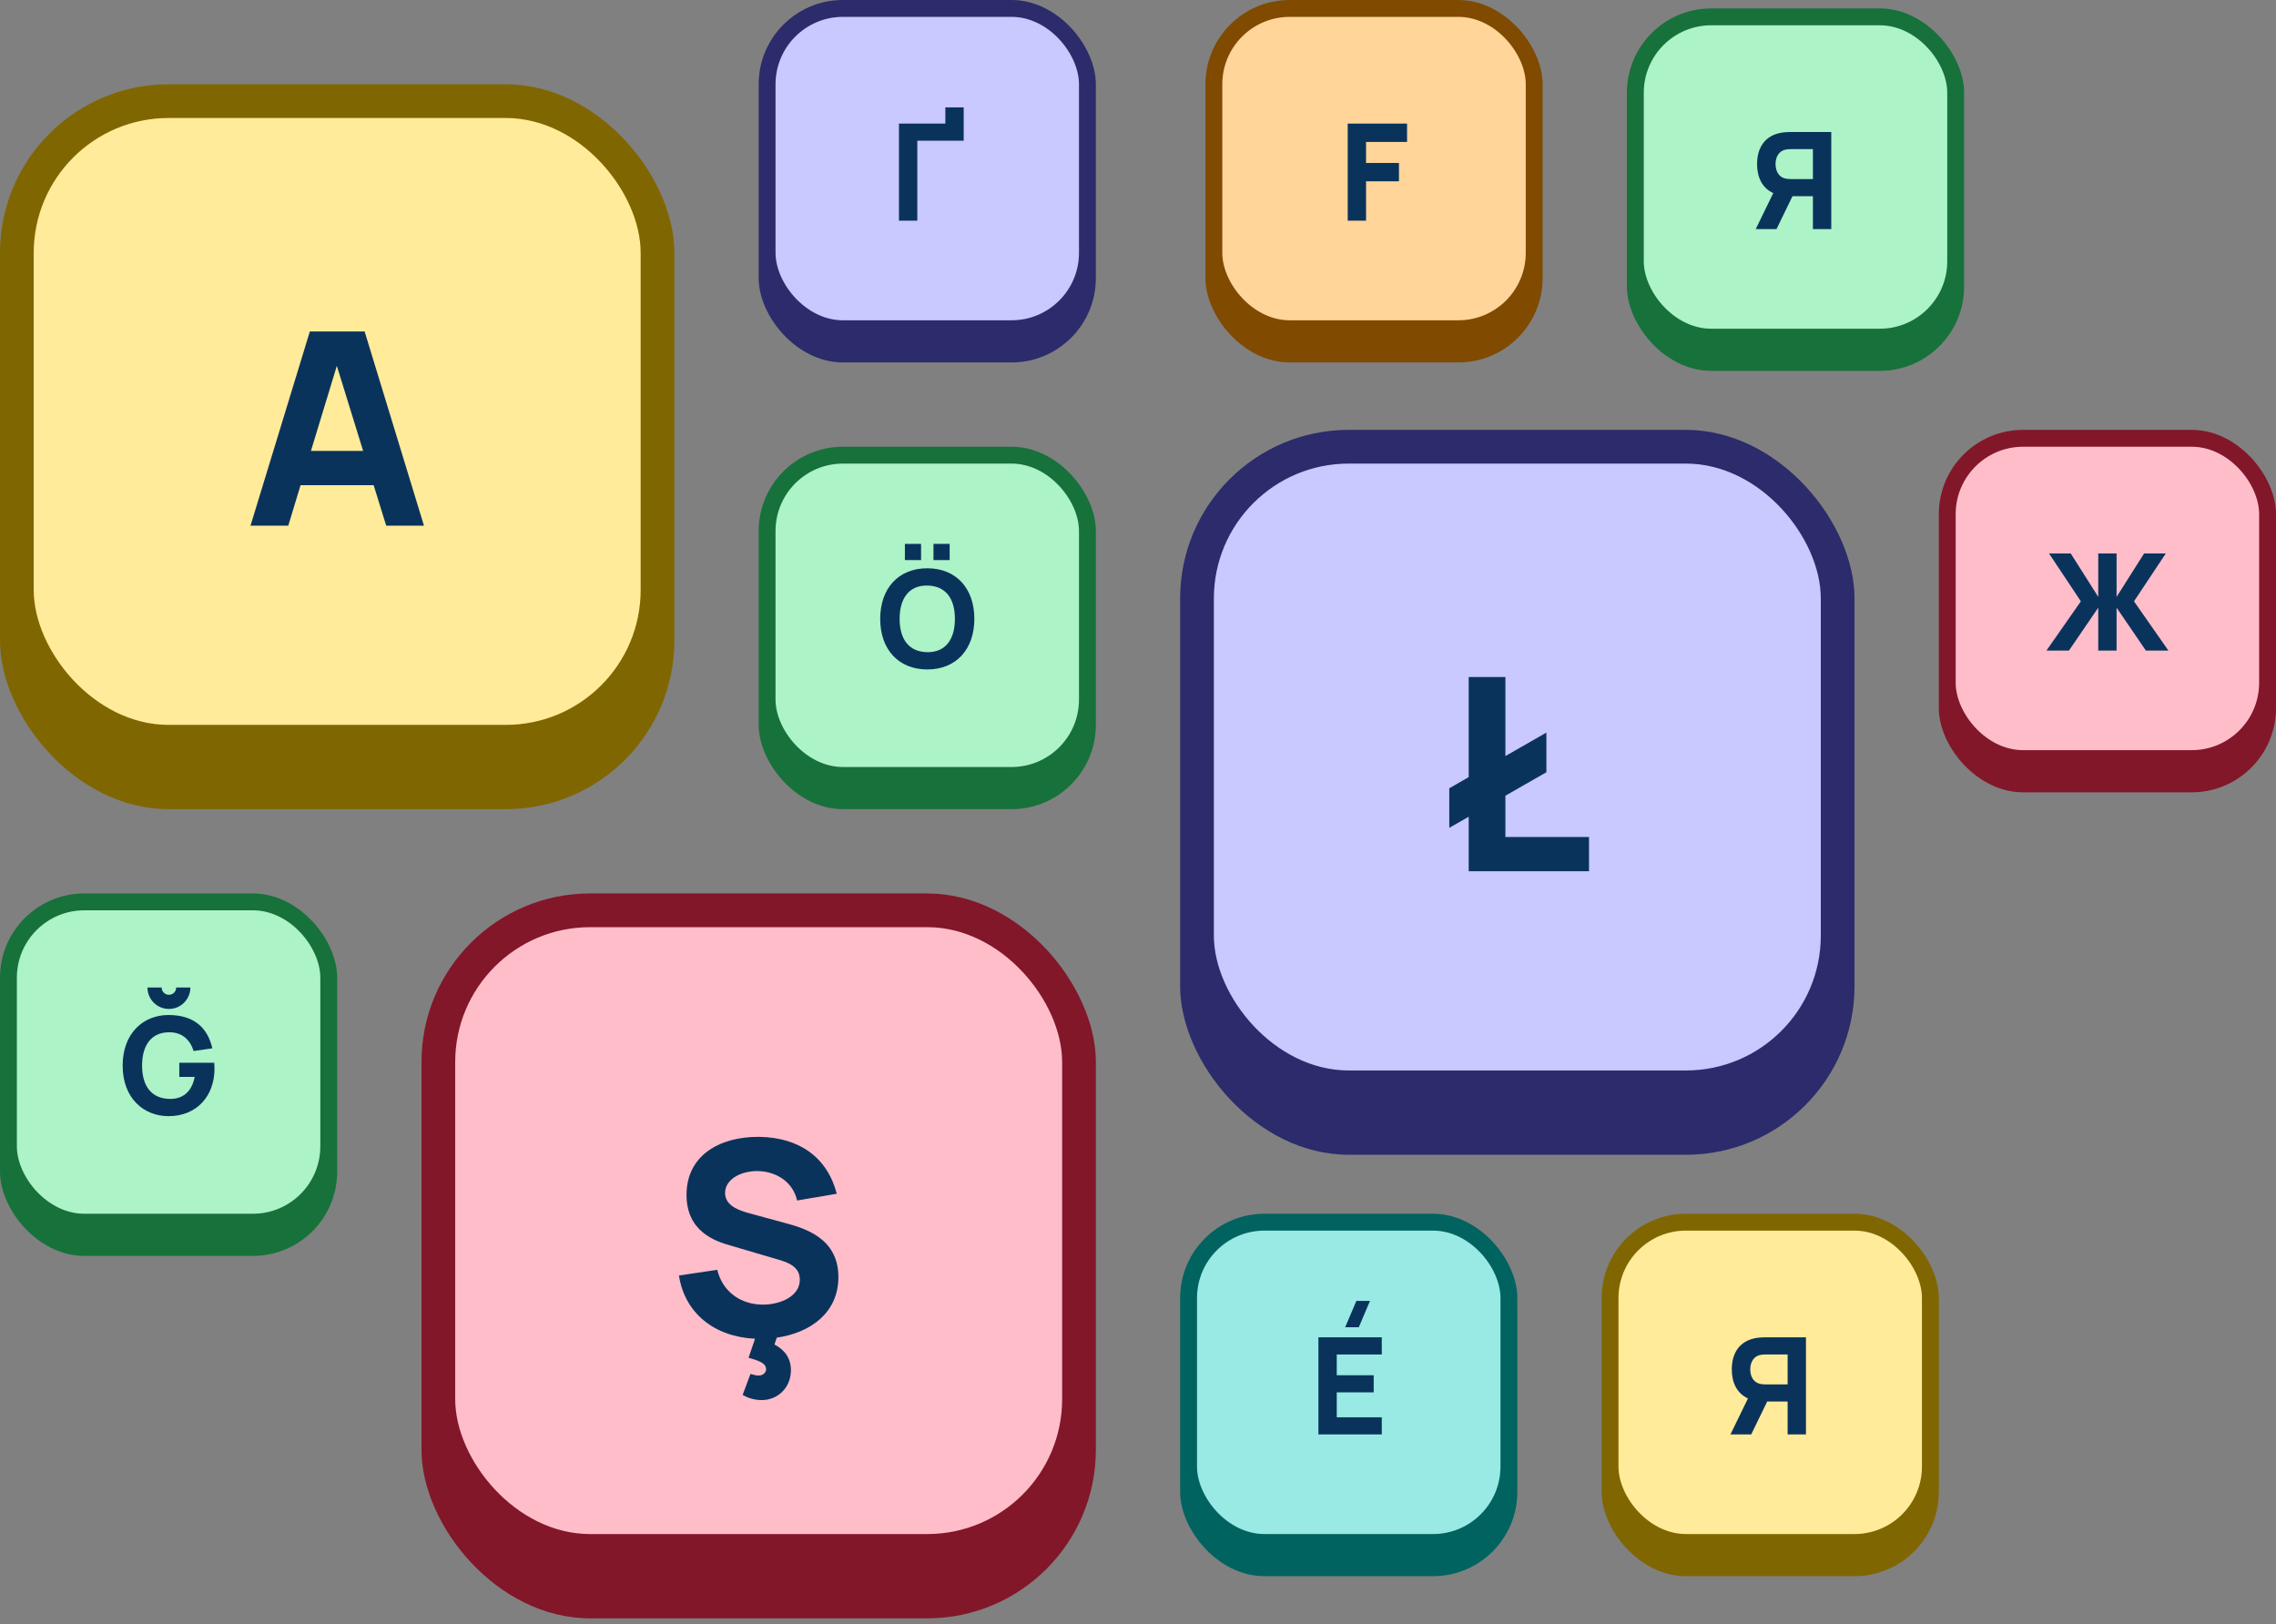
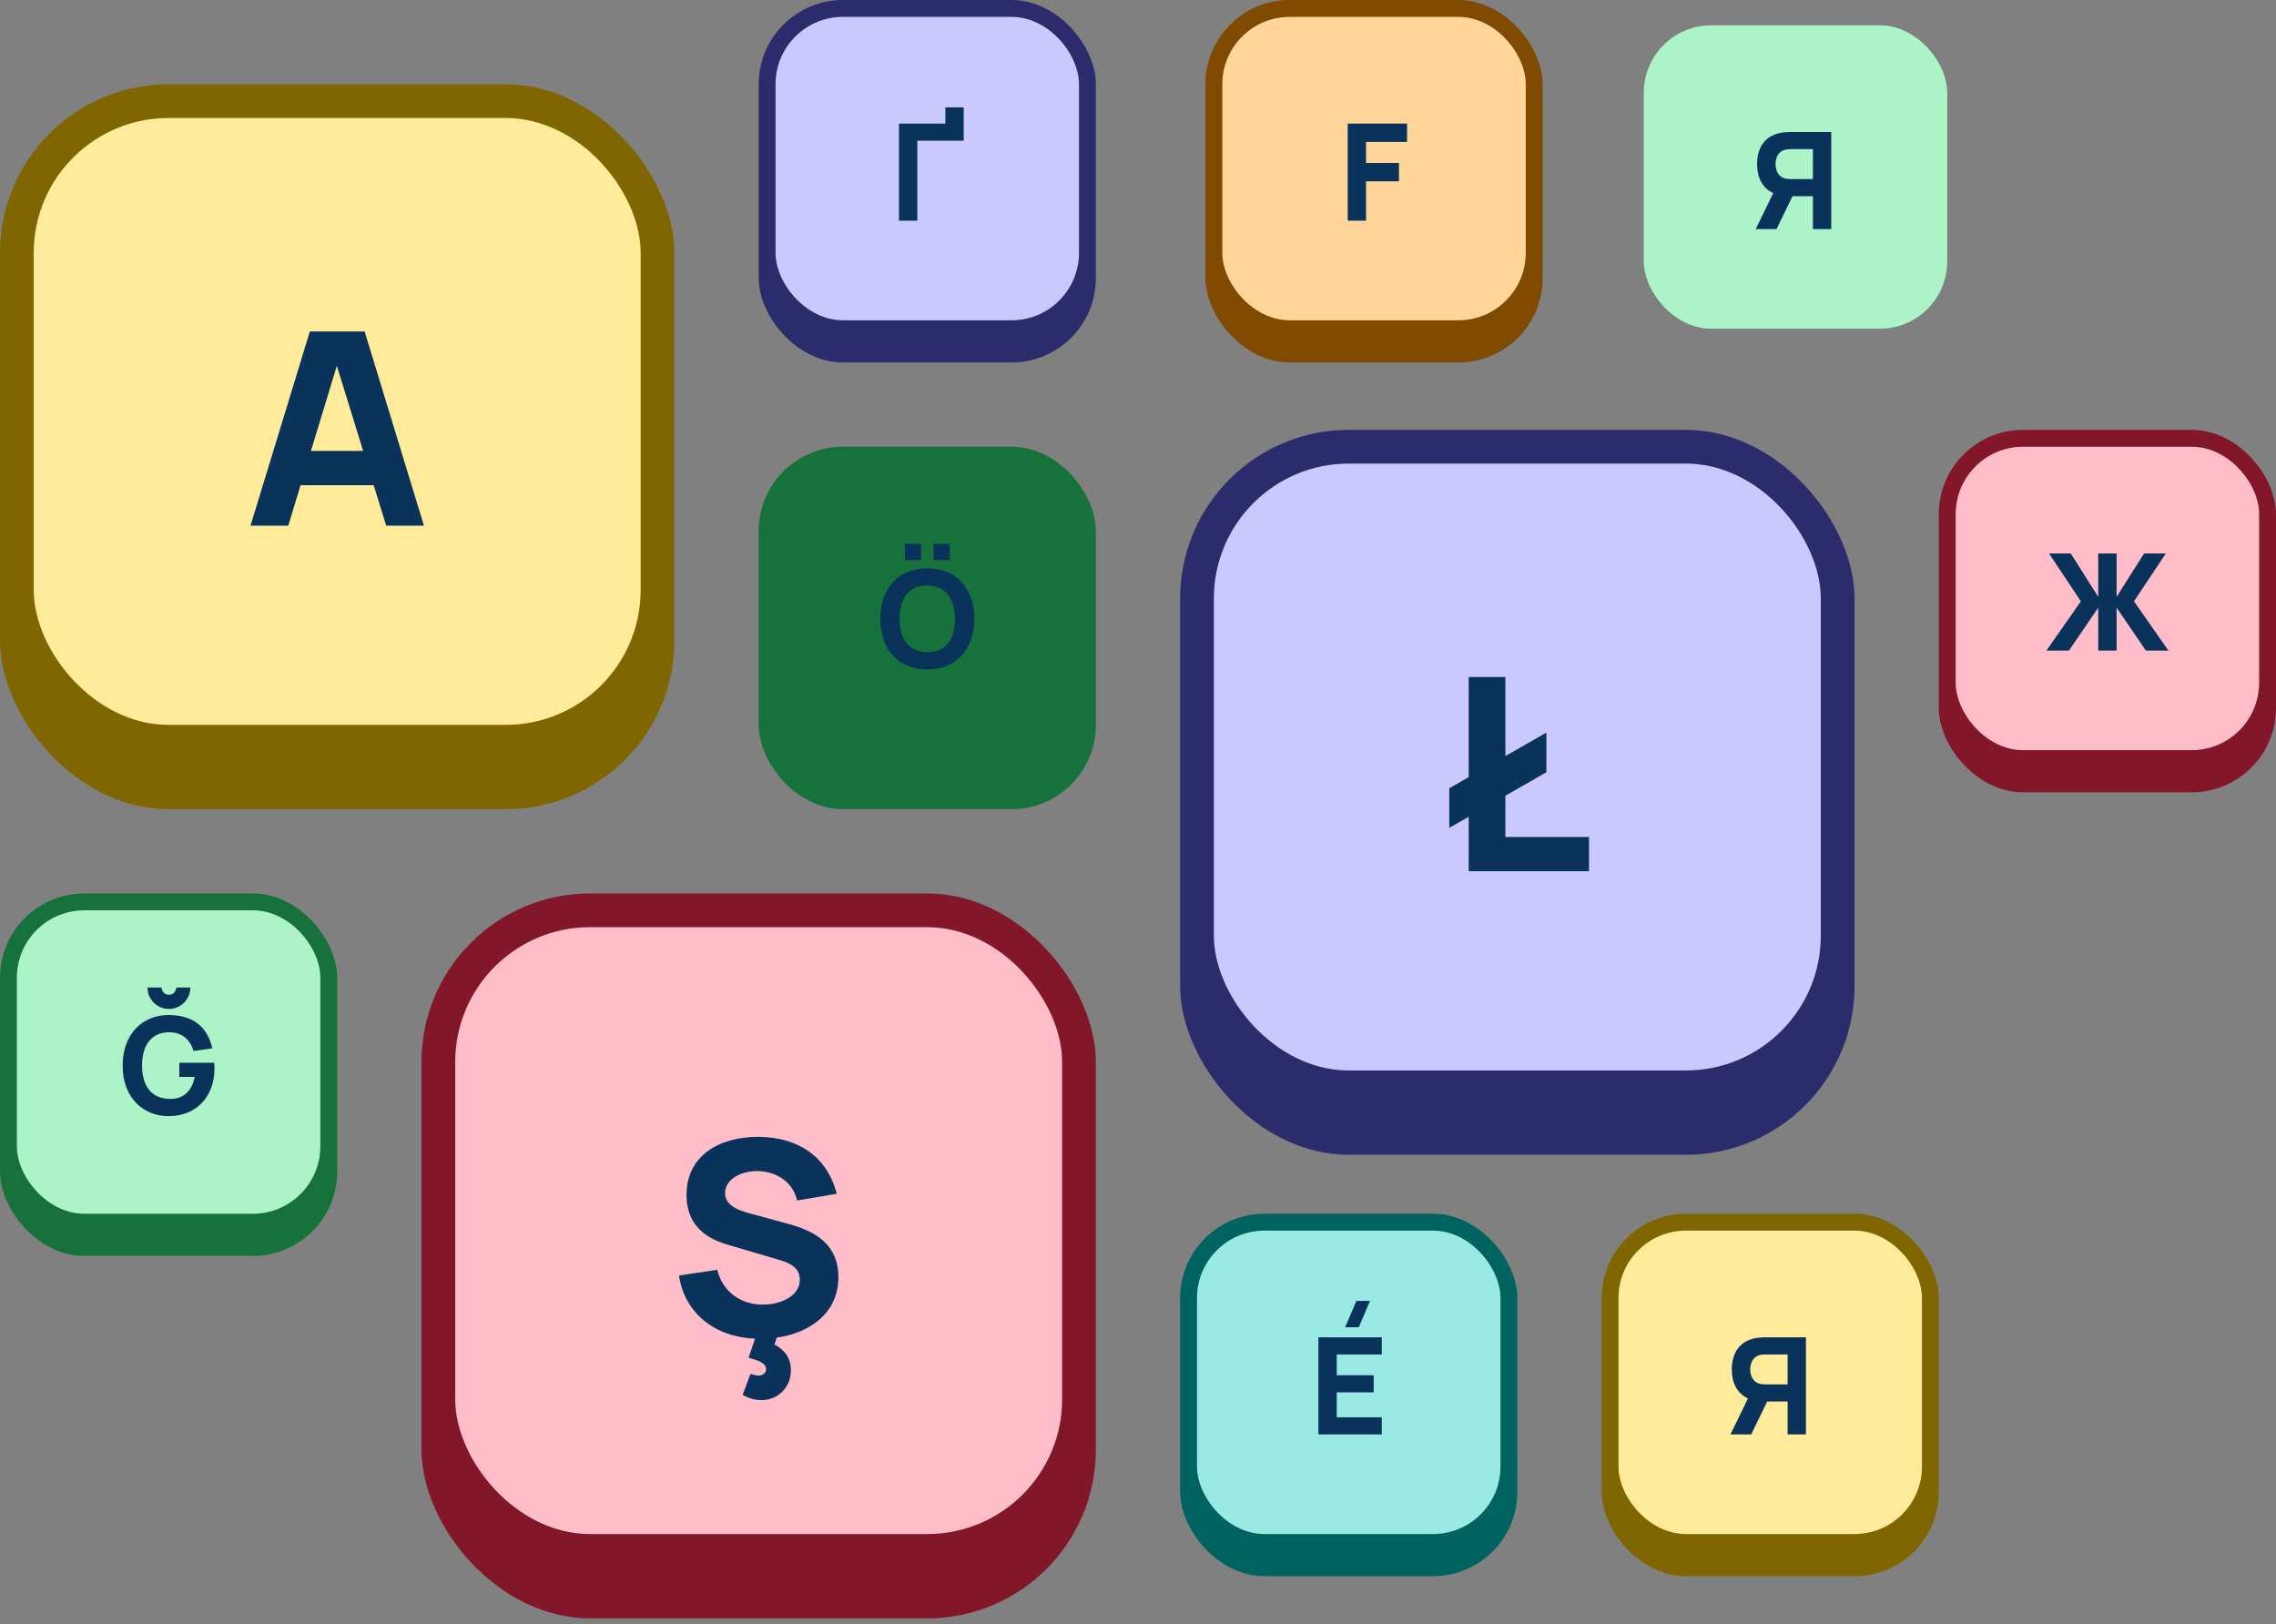
<svg xmlns="http://www.w3.org/2000/svg" width="220" height="157" viewBox="0 0 220 157" fill="none">
  <rect x="0" y="0" width="220" height="157" fill="#808080" stroke="none" />
  <g clip-path="url(#clip0_3721_9794)">
    <rect x="114.074" y="41.556" width="65.185" height="70.074" rx="16.296" fill="#2C2B6B" />
    <rect x="117.333" y="44.815" width="58.667" height="58.667" rx="13.037" fill="#C9C8FF" />
    <path d="M141.966 84.222V78.955L140.089 80.024V76.204L141.966 75.122V65.449H145.512V73.088L149.476 70.82V74.653L145.512 76.921V80.911H153.595V84.222H141.966Z" fill="#0A335C" />
    <rect y="8.148" width="65.185" height="70.074" rx="16.296" fill="#806600" />
    <rect x="3.259" y="11.407" width="58.667" height="58.667" rx="13.037" fill="#FFEB99" />
    <path d="M24.215 50.815L29.951 32.041H35.244L40.98 50.815H37.33L36.118 46.904H29.052L27.865 50.815H24.215ZM30.055 43.592H35.101L32.559 35.366L30.055 43.592Z" fill="#0A335C" />
    <rect x="40.741" y="86.37" width="65.185" height="70.074" rx="16.296" fill="#821729" />
    <rect x="44" y="89.63" width="58.667" height="58.667" rx="13.037" fill="#FFBDCA" />
    <path d="M73.635 135.347C72.904 135.347 72.305 135.138 71.783 134.852L72.539 132.818C72.878 132.922 73.113 132.974 73.322 132.974C73.791 132.974 74.052 132.661 74.052 132.374C74.052 131.749 73.269 131.514 72.357 131.253L72.983 129.415C69.072 129.233 66.177 126.951 65.63 123.301L69.332 122.753C69.854 124.917 71.653 126.117 73.739 126.117C75.486 126.117 77.311 125.282 77.311 123.718C77.311 122.962 76.946 122.284 75.486 121.841L70.61 120.406C69.15 119.989 66.36 119.077 66.36 115.505C66.36 111.724 69.515 109.873 73.374 109.899C77.259 109.951 79.971 111.88 80.883 115.4L77.05 116.052C76.633 114.227 75.016 113.262 73.322 113.21C71.653 113.158 70.088 113.992 70.088 115.322C70.088 116.548 71.392 117.017 72.591 117.33L75.851 118.216C77.78 118.738 81.04 119.676 81.04 123.457C81.04 126.938 78.289 128.854 75.082 129.311L74.86 129.976C75.877 130.497 76.451 131.332 76.451 132.453C76.451 134.174 75.147 135.347 73.635 135.347Z" fill="#0A335C" />
    <rect x="73.333" width="32.593" height="35.037" rx="8.148" fill="#2C2B6B" />
    <rect x="74.963" y="1.63" width="29.333" height="29.333" rx="6.519" fill="#C9C8FF" />
    <path d="M86.895 21.333V11.947H91.379V10.382H93.153V13.602H88.668V21.333H86.895Z" fill="#0A335C" />
    <rect x="116.518" width="32.593" height="35.037" rx="8.148" fill="#804A00" />
    <rect x="118.148" y="1.63" width="29.333" height="29.333" rx="6.519" fill="#FFD599" />
    <path d="M130.271 21.333V11.947H136.007V13.72H132.044V15.754H135.225V17.527H132.044V21.333H130.271Z" fill="#0A335C" />
-     <rect x="157.259" y="0.815" width="32.593" height="35.037" rx="8.148" fill="#17713A" />
    <rect x="158.889" y="2.444" width="29.333" height="29.333" rx="6.519" fill="#ACF3C7" />
    <path d="M177.011 22.148H175.238V18.967H173.263L171.718 22.148H169.71L171.405 18.667C170.336 18.178 169.841 17.142 169.841 15.864C169.841 14.287 170.584 13.074 172.265 12.814C172.513 12.775 172.865 12.761 173.048 12.761H177.011V22.148ZM171.627 15.864C171.627 16.373 171.809 17.051 172.526 17.246C172.709 17.298 172.943 17.311 173.126 17.311H175.238V14.417H173.126C172.943 14.417 172.709 14.43 172.526 14.482C171.809 14.678 171.627 15.356 171.627 15.864Z" fill="#0A335C" />
    <rect x="73.333" y="43.185" width="32.593" height="35.037" rx="8.148" fill="#17713A" />
-     <rect x="74.963" y="44.815" width="29.333" height="29.333" rx="6.519" fill="#ACF3C7" />
    <path d="M89.631 64.714C86.815 64.714 85.081 62.745 85.081 59.825C85.081 56.905 86.815 54.936 89.631 54.936C92.447 54.936 94.181 56.905 94.181 59.825C94.181 62.745 92.447 64.714 89.631 64.714ZM86.958 59.825C86.958 61.781 87.845 63.019 89.631 63.045C91.417 63.071 92.303 61.781 92.303 59.825C92.303 57.87 91.417 56.631 89.631 56.605C87.845 56.579 86.958 57.87 86.958 59.825ZM87.467 54.141V52.577H89.031V54.141H87.467ZM90.231 54.141V52.577H91.795V54.141H90.231Z" fill="#0A335C" />
    <rect x="187.407" y="41.556" width="32.593" height="35.037" rx="8.148" fill="#821729" />
    <rect x="189.037" y="43.185" width="29.333" height="29.333" rx="6.519" fill="#FFBDCA" />
    <path d="M197.812 62.889L201.137 58.13L198.06 53.502H200.159L202.818 57.7V53.502H204.591V57.7L207.251 53.502H209.35L206.273 58.13L209.598 62.889H207.42L204.591 58.743V62.889H202.818V58.743L199.989 62.889H197.812Z" fill="#0A335C" />
    <rect y="86.37" width="32.593" height="35.037" rx="8.148" fill="#17713A" />
    <rect x="1.63" y="88" width="29.333" height="29.333" rx="6.519" fill="#ACF3C7" />
    <path d="M16.288 107.899C13.916 107.899 11.856 106.191 11.856 103.01C11.856 99.894 13.837 98.121 16.288 98.121C18.7 98.121 20.056 99.295 20.525 101.342L18.713 101.602C18.374 100.507 17.605 99.803 16.406 99.79C14.62 99.764 13.733 101.055 13.733 103.01C13.733 104.966 14.62 106.204 16.406 106.231C17.618 106.257 18.531 105.592 18.818 104.106H17.331V102.737H20.708C20.721 102.854 20.734 103.245 20.734 103.284C20.734 105.983 19 107.899 16.288 107.899ZM14.255 95.462H15.623C15.623 95.853 15.936 96.166 16.328 96.166C16.719 96.166 17.032 95.853 17.032 95.462H18.4C18.4 96.609 17.475 97.535 16.328 97.535C15.18 97.535 14.255 96.609 14.255 95.462Z" fill="#0A335C" />
    <rect x="114.074" y="117.333" width="32.593" height="35.037" rx="8.148" fill="#00635F" />
    <rect x="115.704" y="118.963" width="29.333" height="29.333" rx="6.519" fill="#99E9E5" />
    <path d="M127.438 138.667V129.28H133.565V130.936H129.211V132.943H132.783V134.599H129.211V137.011H133.565V138.667H127.438ZM130.026 128.302L131.108 125.76H132.425L131.343 128.302H130.026Z" fill="#0A335C" />
    <rect x="154.815" y="117.333" width="32.593" height="35.037" rx="8.148" fill="#806600" />
    <rect x="156.444" y="118.963" width="29.333" height="29.333" rx="6.519" fill="#FFEB99" />
    <path d="M174.566 138.667H172.793V135.486H170.818L169.273 138.667H167.266L168.96 135.186C167.891 134.697 167.396 133.66 167.396 132.383C167.396 130.805 168.139 129.593 169.821 129.332C170.069 129.293 170.421 129.28 170.603 129.28H174.566V138.667ZM169.182 132.383C169.182 132.891 169.365 133.569 170.082 133.765C170.264 133.817 170.499 133.83 170.681 133.83H172.793V130.936H170.681C170.499 130.936 170.264 130.949 170.082 131.001C169.365 131.196 169.182 131.874 169.182 132.383Z" fill="#0A335C" />
  </g>
  <defs>
    <clipPath id="clip0_3721_9794">
      <rect width="220" height="156.444" fill="white" />
    </clipPath>
  </defs>
</svg>